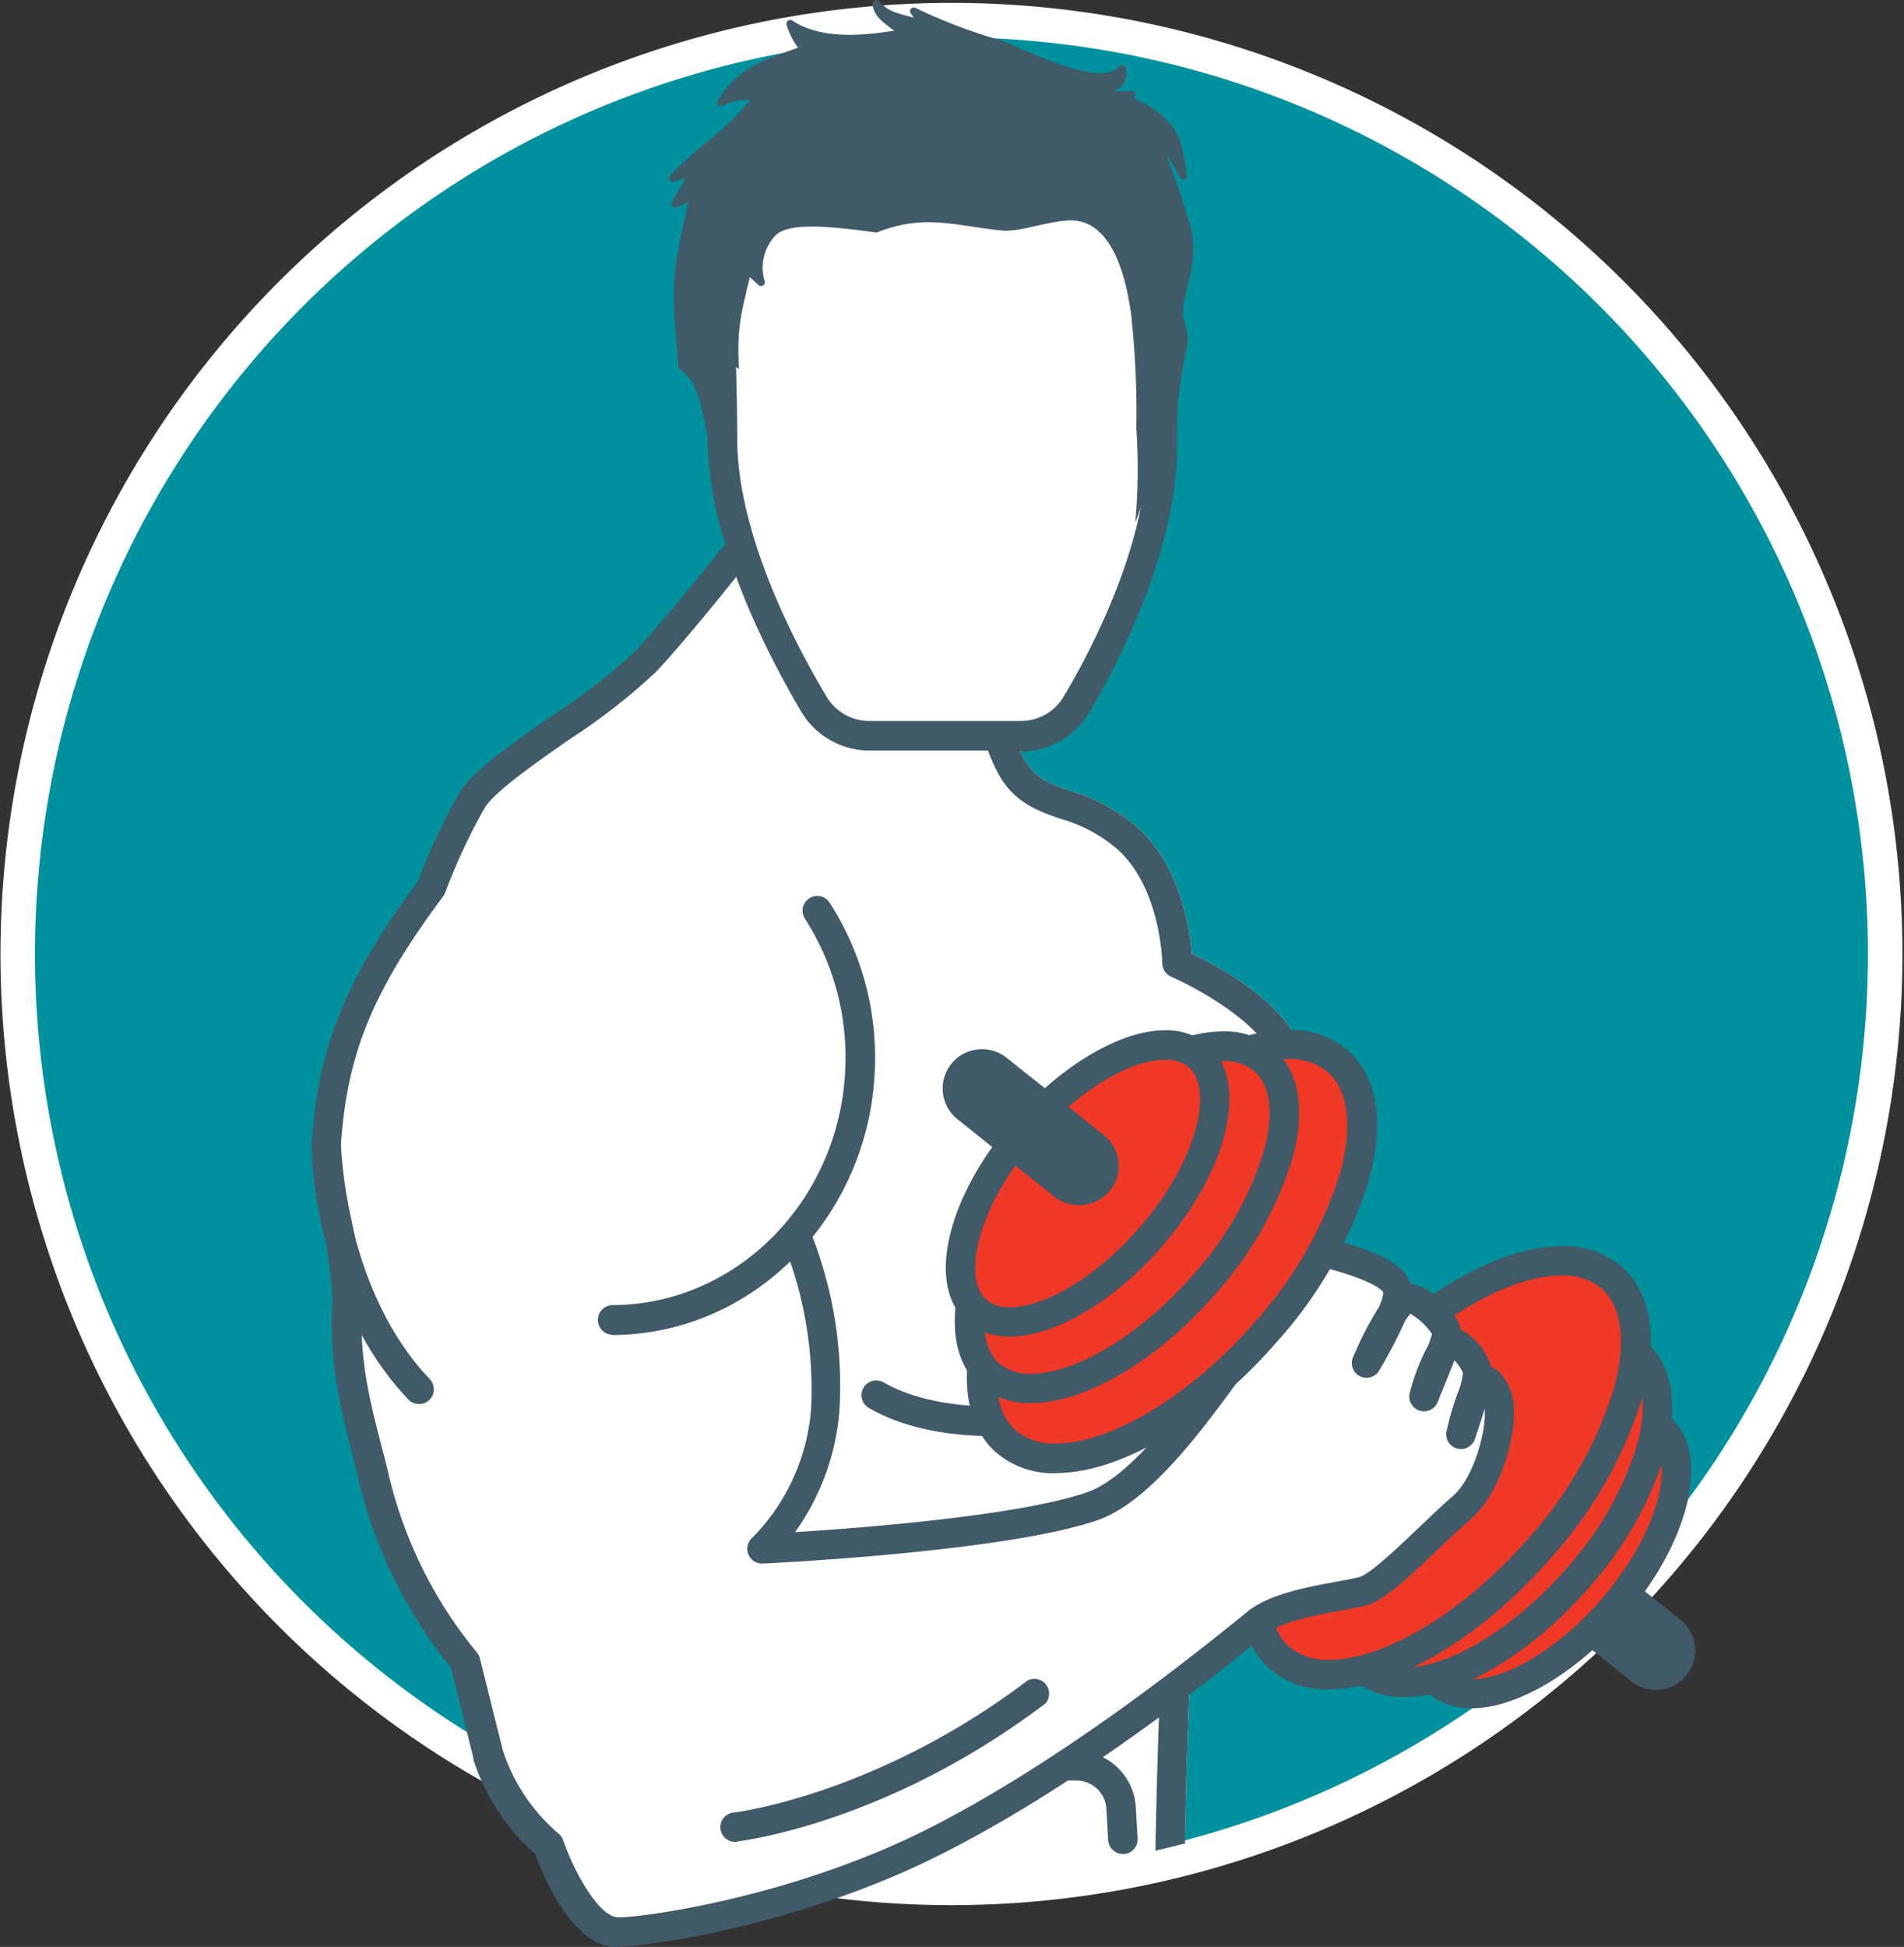
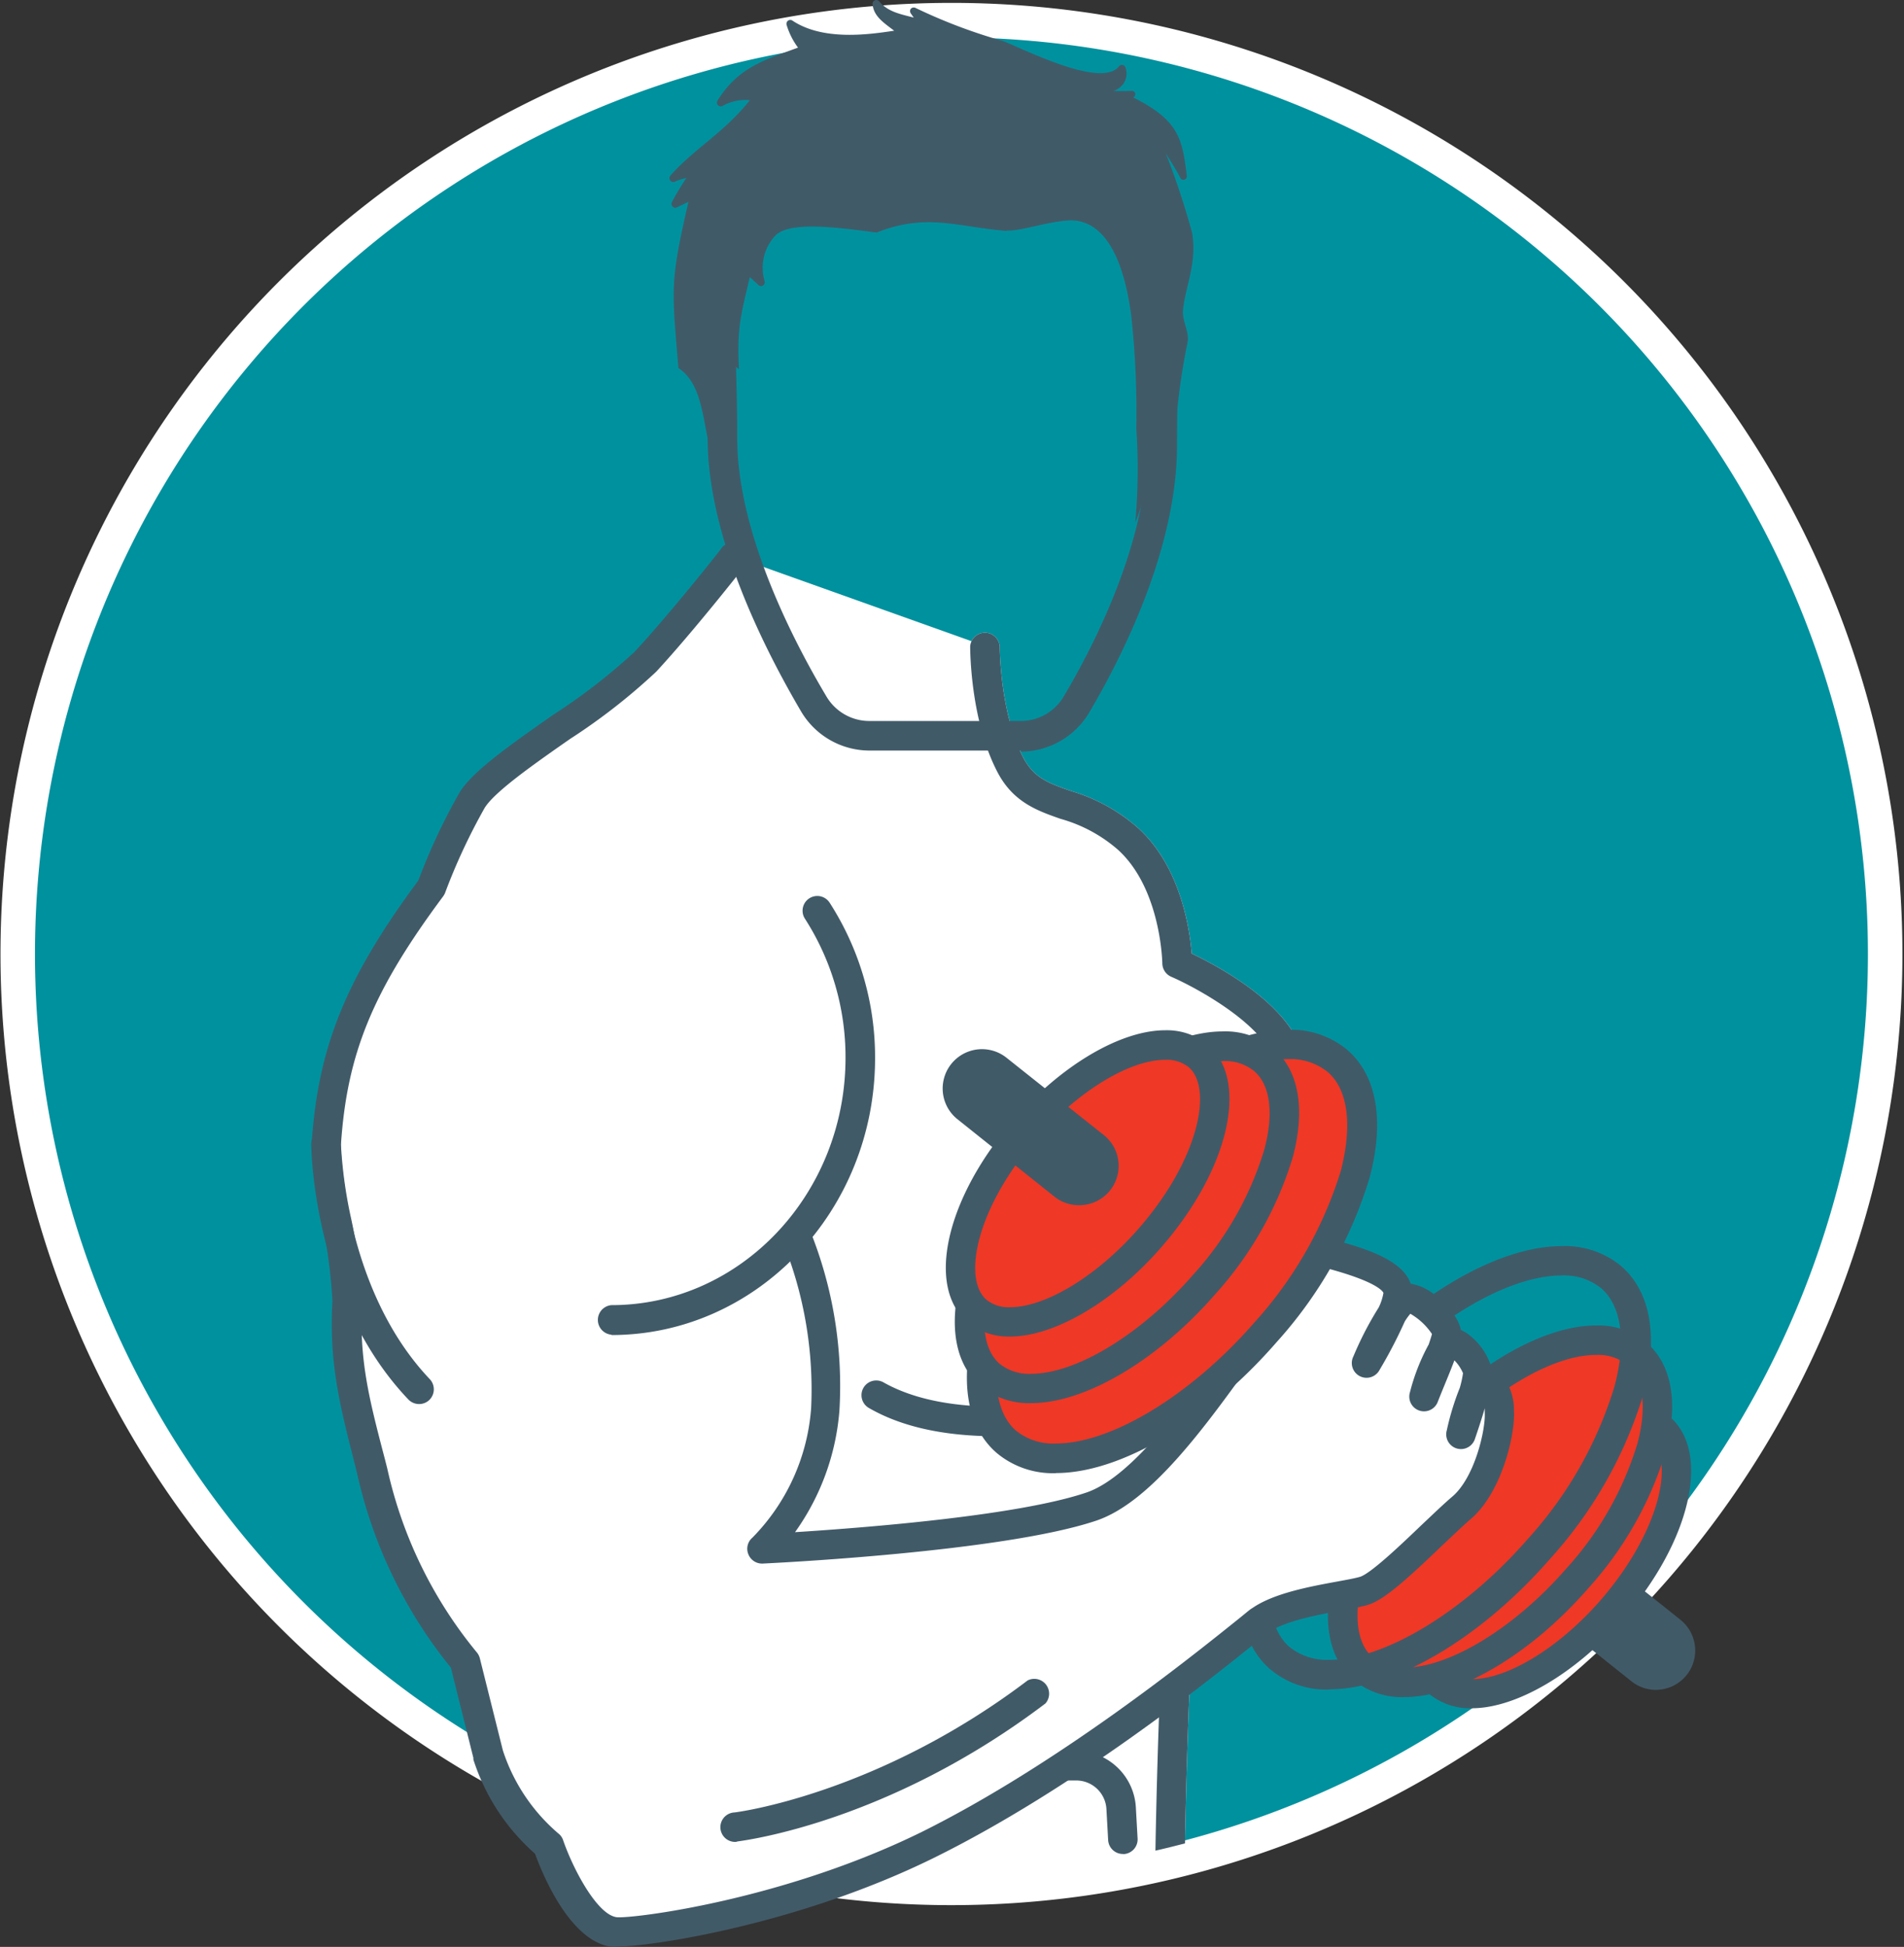
<svg xmlns="http://www.w3.org/2000/svg" viewBox="0 0 165.58 169.28">
  <rect x="0" y="0" width="165.58" height="169.28" fill="#333333" stroke="none" />
  <defs>
    <style>.cls-1,.cls-3{fill:none;}.cls-2{fill:#00919e;}.cls-3{stroke:#fff;stroke-linecap:round;stroke-miterlimit:10;stroke-width:3px;}.cls-4,.cls-9{fill:#415a68;}.cls-5{fill:#ef3825;}.cls-5,.cls-6,.cls-9{fill-rule:evenodd;}.cls-6,.cls-7{fill:#fff;}.cls-8{clip-path:url(#clip-path);}</style>
    <clipPath id="clip-path">
      <rect class="cls-1" x="2.01" width="161.56" height="169.75" />
    </clipPath>
  </defs>
  <title>goodness</title>
  <g id="Layer_2" data-name="Layer 2">
    <g id="Layer_1-2" data-name="Layer 1">
      <g id="Layer_2-2" data-name="Layer 2">
        <g id="Layer_1-2-2" data-name="Layer 1-2">
          <circle class="cls-2" cx="82.79" cy="83.04" r="81.29" />
        </g>
      </g>
      <g id="Layer_2-3" data-name="Layer 2">
        <g id="Layer_1-2-3" data-name="Layer 1-2">
          <path class="cls-3" d="M82.79,1.75A81.2,81.2,0,1,1,60,5,81.28,81.28,0,0,1,82.79,1.75Z" />
        </g>
      </g>
      <path class="cls-4" d="M144,146.93a3.38,3.38,0,0,1-2.13-.75l-8.47-6.76a3.42,3.42,0,0,1,4.26-5.35l8.48,6.77a3.42,3.42,0,0,1-2.14,6.09Z" />
      <path class="cls-5" d="M140.15,140c5.33-6.1,7.22-13.17,4.23-15.78s-9.74.21-15.07,6.32-7.22,13.18-4.23,15.79,9.74-.22,15.07-6.33Z" />
      <path class="cls-4" d="M141.47,124.47c-3.11,0-7.61,2.76-11.2,6.86-5.18,5.95-6.45,12.15-4.34,14A3,3,0,0,0,128,146c3.12,0,7.62-2.76,11.19-6.86,5.19-6,6.46-12.14,4.36-14a3.1,3.1,0,0,0-2.07-.66ZM128,148.53h0a5.59,5.59,0,0,1-3.75-1.28c-3.58-3.13-1.78-10.86,4.1-17.6,4.1-4.7,9.26-7.74,13.13-7.74a5.54,5.54,0,0,1,3.75,1.29c3.58,3.13,1.78,10.86-4.1,17.6-4.1,4.7-9.26,7.73-13.13,7.73Z" />
      <path class="cls-5" d="M137.16,137.25c6.59-7.55,8.93-16.29,5.22-19.52s-12,.27-18.63,7.83-8.93,16.29-5.22,19.52,12-.27,18.63-7.83Z" />
      <path class="cls-4" d="M138.79,117.81c-3.93,0-9.59,3.45-14.07,8.59a28.52,28.52,0,0,0-6.2,10.87c-.84,3.14-.53,5.64.85,6.84a4,4,0,0,0,2.75.89c3.93,0,9.59-3.45,14.07-8.59a28.39,28.39,0,0,0,6.2-10.87c.85-3.14.53-5.64-.85-6.84a4,4,0,0,0-2.75-.89Zm-16.67,29.75h0a6.54,6.54,0,0,1-4.44-1.52c-2.18-1.9-2.76-5.25-1.64-9.43a31.22,31.22,0,0,1,6.74-11.9c5-5.75,11.31-9.46,16-9.46a6.54,6.54,0,0,1,4.44,1.52c2.18,1.89,2.76,5.25,1.64,9.43a31.09,31.09,0,0,1-6.74,11.9c-5,5.75-11.3,9.46-16,9.46Z" />
-       <path class="cls-5" d="M133.82,134.68c8-9.13,10.8-19.7,6.32-23.61s-14.56.33-22.53,9.46-10.8,19.71-6.32,23.61,14.56-.33,22.53-9.46Z" />
      <path class="cls-4" d="M135.8,110.9c-4.84,0-11.76,4.21-17.23,10.48A34.87,34.87,0,0,0,111,134.63c-1,3.9-.64,7,1.11,8.55a5.19,5.19,0,0,0,3.5,1.14c4.83,0,11.76-4.22,17.23-10.48a34.74,34.74,0,0,0,7.55-13.25c1.05-3.91.64-7-1.11-8.55a5.12,5.12,0,0,0-3.5-1.14Zm-20.17,36h0a7.57,7.57,0,0,1-5.18-1.77c-2.56-2.23-3.23-6.19-1.91-11.14a37.34,37.34,0,0,1,8.1-14.28c6-6.9,13.54-11.36,19.16-11.36A7.64,7.64,0,0,1,141,110.1c2.56,2.23,3.24,6.19,1.91,11.15a37.49,37.49,0,0,1-8.1,14.28c-6,6.89-13.54,11.35-19.16,11.35Z" />
      <path class="cls-6" d="M79.36,163c8,1,16.33-.95,22.36-2.44.35-17.49,1.85-58.5,8.1-63.62,8-6.54-7.5-13.23-7.5-13.23s0-7-4.25-10.8-8.2-2.35-10.34-6.63S85.6,56.15,85.6,56.15L63.8,48.37,53.17,168h.61A44.57,44.57,0,0,1,79.36,163Z" />
      <path class="cls-7" d="M52.26,168.88a42.09,42.09,0,0,1,4-2.15H54.55l8-110.48a1.28,1.28,0,0,0-1.18-1.37A1.29,1.29,0,0,0,60,56.06L51.89,167.89a1.29,1.29,0,0,0,.34,1S52.25,168.87,52.26,168.88Z" />
      <path class="cls-7" d="M92.24,71.2a12.82,12.82,0,0,1,5,2.7c3.73,3.41,3.84,9.8,3.84,9.86a1.29,1.29,0,0,0,.78,1.17c2.18.94,8.51,4.38,9,7.69.16,1.15-.43,2.24-1.79,3.36-6.8,5.58-8.27,47.05-8.59,64.93.9-.2,1.76-.42,2.57-.63.46-25.39,2.69-58.25,7.64-62.31,2.09-1.71,3-3.63,2.71-5.7-.65-4.65-7.4-8.23-9.77-9.36-.16-2.07-.93-7.51-4.64-10.9a15.43,15.43,0,0,0-5.84-3.23c-2-.69-3.27-1.15-4.21-3-2-3.95-2-9.53-2-9.59a1.29,1.29,0,0,0-2.57,0c0,.25,0,6.23,2.27,10.74C88,69.71,90.15,70.47,92.24,71.2Z" />
      <path class="cls-4" d="M92.24,71.2a12.82,12.82,0,0,1,5,2.7c3.73,3.41,3.84,9.8,3.84,9.86a1.29,1.29,0,0,0,.78,1.17c2.18.94,8.51,4.38,9,7.69.16,1.15-.43,2.24-1.79,3.36-6.8,5.58-8.27,47.05-8.59,64.93.9-.2,1.76-.42,2.57-.63.46-25.39,2.69-58.25,7.64-62.31,2.09-1.71,3-3.63,2.71-5.7-.65-4.65-7.4-8.23-9.77-9.36-.16-2.07-.93-7.51-4.64-10.9a15.43,15.43,0,0,0-5.84-3.23c-2-.69-3.27-1.15-4.21-3-2-3.95-2-9.53-2-9.59a1.29,1.29,0,0,0-2.57,0c0,.25,0,6.23,2.27,10.74C88,69.71,90.15,70.47,92.24,71.2Z" />
      <path class="cls-4" d="M97.65,161.2A1.28,1.28,0,0,1,96.37,160l-.15-2.69a2.63,2.63,0,0,0-2.63-2.5H81.32a1.29,1.29,0,0,1,0-2.57H93.59a5.2,5.2,0,0,1,5.19,4.93l.15,2.69a1.28,1.28,0,0,1-1.21,1.35Z" />
      <path class="cls-6" d="M69.26,107.46a35.11,35.11,0,0,1,2.46,15.07,18.88,18.88,0,0,1-5.54,12.14s20.63-1,28.69-3.67,17.4-22.88,21-21.9,5.55,2,5.66,3.24-2.72,6.11-2.72,6.11,2.32-5.26,3.43-5.54,3.56,2.17,3.54,3a42.62,42.62,0,0,1-2,5.47s1.25-4.32,2.19-4.62,2.34,1.63,2.47,2.45-1.44,5.42-1.44,5.42,1.06-4.51,1.87-4.6,1.4,1.06,1.5,2.74-1,6.34-3.31,8.35-6.71,6.7-8.49,7.21-6.67,1-8.94,2.53c-1.21.83-14.83,12.56-29,19.56-12.47,6.14-25.69,7.71-27.22,7.54-3.26-.35-5.75-7.54-5.75-7.54a17.37,17.37,0,0,1-5.26-7.87l-2-8.12a39.17,39.17,0,0,1-8-16.44c-1.5-5.89-2.46-9.35-2.2-14.79.14-3.06-2-11.23-1.8-13.77.57-8.6,3.22-14.31,9.12-22.24A54.5,54.5,0,0,1,41,69.6c1.83-3,11.84-8.54,15.08-12s7.69-9.19,7.69-9.19" />
      <path class="cls-4" d="M53.67,169.28l-.42,0c-3.64-.4-6.06-6.27-6.72-8.1A18.39,18.39,0,0,1,41.17,153a.74.74,0,0,1,0-.14L39.21,145a40.8,40.8,0,0,1-8.11-16.7l-.19-.78c-1.38-5.42-2.3-9-2-14.39a45.43,45.43,0,0,0-.93-7,35.9,35.9,0,0,1-.87-6.79c.56-8.34,3-14.32,9.27-22.78a53.47,53.47,0,0,1,3.59-7.66c1.13-1.85,4.54-4.23,8.14-6.75a51.57,51.57,0,0,0,7.09-5.49c3.16-3.41,7.59-9,7.63-9.11a1.29,1.29,0,0,1,2,1.59c-.18.23-4.53,5.77-7.76,9.26a52.94,52.94,0,0,1-7.51,5.86c-3.08,2.15-6.57,4.59-7.42,6a52.17,52.17,0,0,0-3.44,7.39,1.57,1.57,0,0,1-.18.31c-6.1,8.2-8.34,13.64-8.87,21.57a39.64,39.64,0,0,0,.83,6.17,42.93,42.93,0,0,1,1,7.57c-.24,5,.59,8.26,2,13.63l.2.79a38,38,0,0,0,7.8,16,1.31,1.31,0,0,1,.25.5l2,8a16,16,0,0,0,4.9,7.29,1.21,1.21,0,0,1,.34.52c.9,2.6,3,6.52,4.68,6.7,1.35.13,14.39-1.45,26.52-7.42C92,153.4,103.67,144,107.5,140.93c.83-.66,1.2-1,1.41-1.11,1.86-1.29,5-1.87,7.34-2.3.82-.15,1.54-.28,2-.41.93-.26,3.68-2.89,5.33-4.47,1-.94,1.92-1.83,2.68-2.48,2-1.66,2.94-5.89,2.86-7.3,0-.15,0-.29,0-.41-.22.76-.5,1.63-.84,2.62a1.28,1.28,0,0,1-2.46-.71,23,23,0,0,1,1.13-3.69,9.39,9.39,0,0,0,.28-1.27,3.54,3.54,0,0,0-.75-1.12c-.42,1.13-1,2.46-1.45,3.62a1.28,1.28,0,0,1-2.41-.86,17.68,17.68,0,0,1,1.63-4.15c.13-.39.23-.7.28-.9a5.68,5.68,0,0,0-1.88-1.76,4.89,4.89,0,0,0-.49.68,40.46,40.46,0,0,1-2.18,4.19,1.28,1.28,0,0,1-2.28-1.17,28.93,28.93,0,0,1,2.2-4.25,4.76,4.76,0,0,0,.41-1.26h0s-.2-.86-4.72-2.09c-1,.15-4.17,4.52-6.46,7.71-4.23,5.89-9,12.57-13.8,14.18-8.12,2.73-28.18,3.69-29,3.73a1.28,1.28,0,0,1-1.25-.81,1.26,1.26,0,0,1,.35-1.44,17.92,17.92,0,0,0,5.11-11.27A34.31,34.31,0,0,0,68.09,108a1.26,1.26,0,0,1,.66-1.68,1.28,1.28,0,0,1,1.69.66A36.13,36.13,0,0,1,73,122.64a21,21,0,0,1-3.86,10.58c6-.38,19.35-1.42,25.32-3.44,4-1.34,8.72-7.93,12.52-13.24,4.54-6.32,6.83-9.33,9.22-8.68,3,.81,5.83,1.84,6.48,3.76a4.44,4.44,0,0,1,2.22,1.08c.34.28,1.93,1.62,2.14,2.94a3.13,3.13,0,0,1,.44.23,5.58,5.58,0,0,1,2.21,3,2.34,2.34,0,0,1,.66.39,4.83,4.83,0,0,1,1.31,3.42c.12,2.06-1.07,7.11-3.76,9.4-.7.6-1.6,1.47-2.57,2.38-2.94,2.82-5,4.69-6.4,5.09-.56.16-1.33.3-2.22.47-2.08.38-4.93.91-6.34,1.88-.14.1-.66.52-1.26,1-3.89,3.13-15.73,12.65-27.94,18.66-11.65,5.73-24.41,7.69-27.5,7.69Z" />
      <path class="cls-6" d="M71.09,79.19A23.5,23.5,0,0,1,74.81,92c0,12.59-9.69,22.79-21.64,22.79" />
      <path class="cls-4" d="M53.17,116.05a1.29,1.29,0,0,1,0-2.57c11.23,0,20.36-9.65,20.36-21.51A22.25,22.25,0,0,0,70,79.88a1.28,1.28,0,0,1,2.15-1.39A24.82,24.82,0,0,1,76.1,92c0,13.28-10.29,24.08-22.93,24.08Z" />
      <path class="cls-4" d="M86.66,124.88c-4.55,0-8.26-.82-11.1-2.46a1.28,1.28,0,0,1,1.28-2.22c3.55,2,8.86,2.61,15.79,1.68a1.28,1.28,0,1,1,.34,2.54,46.53,46.53,0,0,1-6.31.46Z" />
      <path class="cls-5" d="M93.78,101.73c-8,9.13-10.8,19.7-6.32,23.61S102,125,110,115.87s10.8-19.7,6.32-23.61-14.57.33-22.54,9.47Z" />
      <path class="cls-4" d="M112,92.09c-4.84,0-11.76,4.21-17.23,10.48a34.9,34.9,0,0,0-7.56,13.25c-1,3.91-.63,7,1.12,8.55a5.12,5.12,0,0,0,3.5,1.14c4.83,0,11.75-4.21,17.22-10.48a34.9,34.9,0,0,0,7.56-13.25c1-3.91.64-7-1.12-8.55A5.16,5.16,0,0,0,112,92.09Zm-20.17,36h0a7.61,7.61,0,0,1-5.18-1.78c-2.55-2.23-3.23-6.18-1.9-11.14a37.49,37.49,0,0,1,8.1-14.28c6-6.9,13.54-11.35,19.16-11.35a7.61,7.61,0,0,1,5.18,1.77c2.56,2.23,3.23,6.18,1.9,11.14A37.51,37.51,0,0,1,111,116.72c-6,6.9-13.54,11.36-19.16,11.36Z" />
      <path class="cls-5" d="M91.3,100c-6.59,7.55-8.93,16.29-5.22,19.52s12-.27,18.63-7.82,8.93-16.29,5.23-19.53-12,.28-18.64,7.83Z" />
      <path class="cls-4" d="M106.34,92.26c-3.93,0-9.59,3.46-14.07,8.6a28.29,28.29,0,0,0-6.2,10.86c-.85,3.15-.53,5.64.85,6.85a4.09,4.09,0,0,0,2.75.88c3.94,0,9.59-3.45,14.07-8.59a28.38,28.38,0,0,0,6.2-10.87c.85-3.14.54-5.63-.85-6.84a4,4,0,0,0-2.75-.89ZM89.67,122h0a6.59,6.59,0,0,1-4.44-1.52c-2.18-1.9-2.76-5.25-1.64-9.44a31.09,31.09,0,0,1,6.75-11.89c5-5.75,11.3-9.47,16-9.47a6.54,6.54,0,0,1,4.44,1.52c2.18,1.9,2.76,5.25,1.64,9.44a31.26,31.26,0,0,1-6.74,11.89c-5,5.75-11.3,9.47-16,9.47Z" />
      <path class="cls-5" d="M89.16,98.17c-5.32,6.1-7.22,13.17-4.22,15.78s9.74-.22,15.07-6.32,7.22-13.18,4.22-15.79-9.74.22-15.07,6.33Z" />
      <path class="cls-4" d="M101.33,92.15c-3.12,0-7.62,2.75-11.2,6.86-5.19,5.95-6.46,12.14-4.35,14a3.06,3.06,0,0,0,2.06.65c3.12,0,7.62-2.75,11.2-6.86,5.19-5.94,6.46-12.14,4.35-14a3.06,3.06,0,0,0-2.06-.65ZM87.84,116.21h0a5.63,5.63,0,0,1-3.75-1.29c-3.58-3.13-1.78-10.86,4.11-17.6,4.1-4.7,9.25-7.74,13.13-7.74a5.63,5.63,0,0,1,3.75,1.29c3.58,3.13,1.78,10.86-4.11,17.6-4.1,4.7-9.26,7.74-13.13,7.74Z" />
      <path class="cls-4" d="M93.82,104.79a3.38,3.38,0,0,1-2.13-.75l-8.47-6.76a3.42,3.42,0,0,1,4.26-5.35L96,98.7a3.42,3.42,0,0,1-2.14,6.09Z" />
      <path class="cls-4" d="M36.44,122.08a1.29,1.29,0,0,1-.93-.4C27.25,113,27.07,100,27.07,99.46a1.28,1.28,0,0,1,1.27-1.29,1.26,1.26,0,0,1,1.29,1.27c0,.13.19,12.52,7.75,20.48a1.29,1.29,0,0,1-.05,1.81,1.27,1.27,0,0,1-.89.35Z" />
      <path class="cls-4" d="M64,160.15a1.28,1.28,0,0,1-.14-2.56c.12,0,12.41-1.55,25.51-11.48a1.29,1.29,0,0,1,1.55,2c-13.7,10.38-26.24,11.92-26.77,12Z" />
-       <path class="cls-6" d="M93.6,61.22A5.58,5.58,0,0,1,88.79,64H75.6a5.61,5.61,0,0,1-4.81-2.73c-2.78-4.67-8-14.52-8-23.16,0-4.33-.19-9.49-.43-14.29A14.82,14.82,0,0,1,77.18,8.24h9.44A14.8,14.8,0,0,1,101.41,23.6c-.18,5-.33,10.43-.33,15,0,8.77-4.81,18.11-7.48,22.62Z" />
      <g class="cls-8">
        <path class="cls-4" d="M77.18,9.52A13.55,13.55,0,0,0,63.67,23.74c.29,5.72.44,10.54.44,14.35,0,8.22,4.87,17.63,7.78,22.5a4.34,4.34,0,0,0,3.71,2.1H88.79a4.33,4.33,0,0,0,3.71-2.12C95.22,56,99.8,47,99.8,38.6c0-4,.11-9.07.33-15a13.53,13.53,0,0,0-13.51-14ZM88.79,65.26H75.6a6.92,6.92,0,0,1-5.91-3.36c-3-5.1-8.15-15-8.15-23.81,0-3.76-.14-8.55-.43-14.22A16.1,16.1,0,0,1,77.18,7h9.44a16.08,16.08,0,0,1,16.07,16.69c-.22,6-.33,11-.33,15,0,9-4.79,18.44-7.65,23.28a6.93,6.93,0,0,1-5.92,3.38Z" />
        <path class="cls-9" d="M87.59,20.08c-4.28-.33-7-1.6-11.35.14-3.49-.46-7.54-1-8.8.25a4.09,4.09,0,0,0-.94,4,.33.33,0,0,1-.16.36.34.34,0,0,1-.39-.05l-.74-.69c-.82,3.42-1.12,4.48-.95,8l-1.89-1.3c.2,6,.92,7.39,1.18,13C60.69,39.36,62,34,59,32c-.58-7-.75-7.39.87-14.45l-1,.48a.32.32,0,0,1-.38-.07.33.33,0,0,1-.06-.38,22.4,22.4,0,0,1,1.26-2.1,3.87,3.87,0,0,0-1,.32.33.33,0,0,1-.4-.1.33.33,0,0,1,0-.42c2-2.29,4.73-3.78,6.92-6.57a4.07,4.07,0,0,0-2.38.5.33.33,0,0,1-.43-.47c1.82-2.88,4-3.5,7-4.6a6.35,6.35,0,0,1-1-2,.35.35,0,0,1,.14-.35.33.33,0,0,1,.37,0c2.63,1.75,6.51,1.24,8.85.88C76.8,1.94,76,1.42,75.88.38a.33.33,0,0,1,.58-.26c.77.91,1.75,1.08,3,1.41l-.25-.36a.35.35,0,0,1,0-.41.35.35,0,0,1,.41-.07A46.72,46.72,0,0,0,87.2,3.56c2,.78,8.58,4.15,10.11,2.21a.33.33,0,0,1,.58.13,1.56,1.56,0,0,1-1.08,2,14.15,14.15,0,0,0,1.6,0,.3.3,0,0,1,.31.23.29.29,0,0,1-.18.34h0c4,2,4.28,3.62,4.67,6.83a.3.3,0,0,1-.21.32.29.29,0,0,1-.35-.15c-.31-.6-.69-1.21-1.27-2.14a67.8,67.8,0,0,1,2.28,6.88c.47,2.63-.59,4.73-.78,6.74-.1.95.57,1.89.39,2.83a59.36,59.36,0,0,0-1,7,28.49,28.49,0,0,1-.62-4.5c-.69,2.94-.47,6.89-2.92,13.15a52.12,52.12,0,0,0,.09-8.17,77.9,77.9,0,0,0-.45-9.89c-.93-6.87-3.43-8.34-5.5-8.2-1.91.13-4.18.95-5.33.87Z" />
      </g>
    </g>
  </g>
</svg>